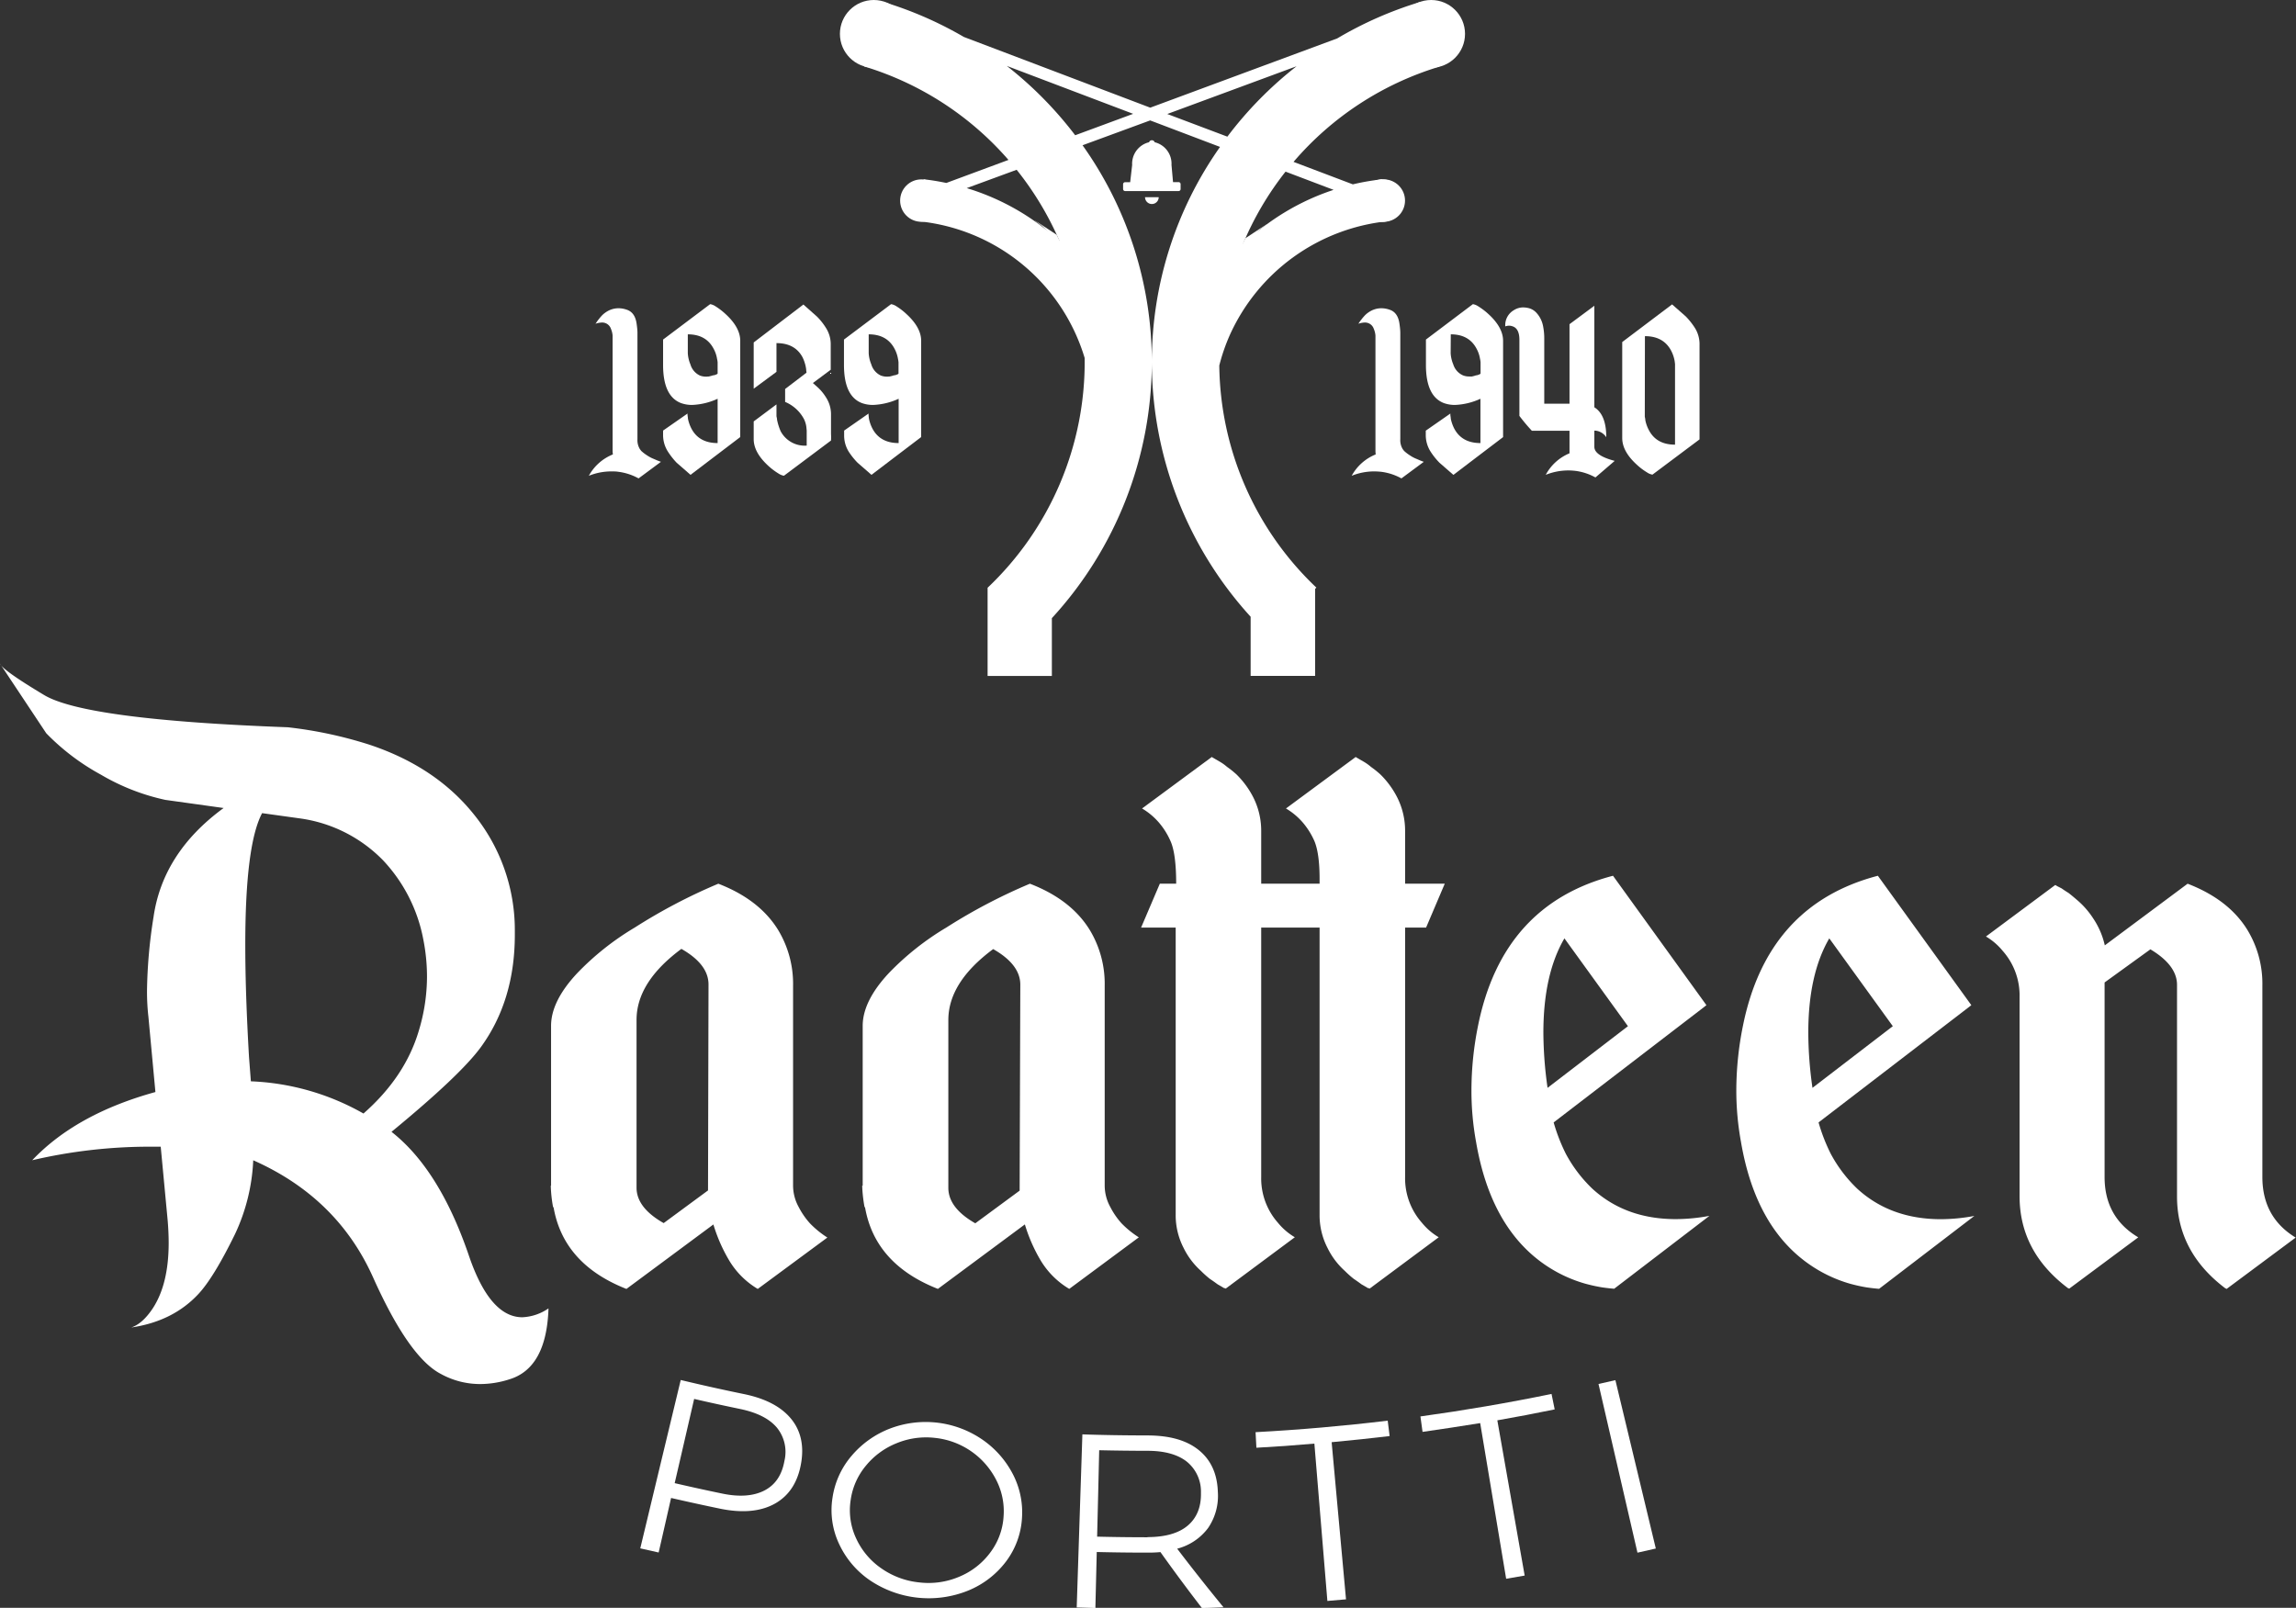
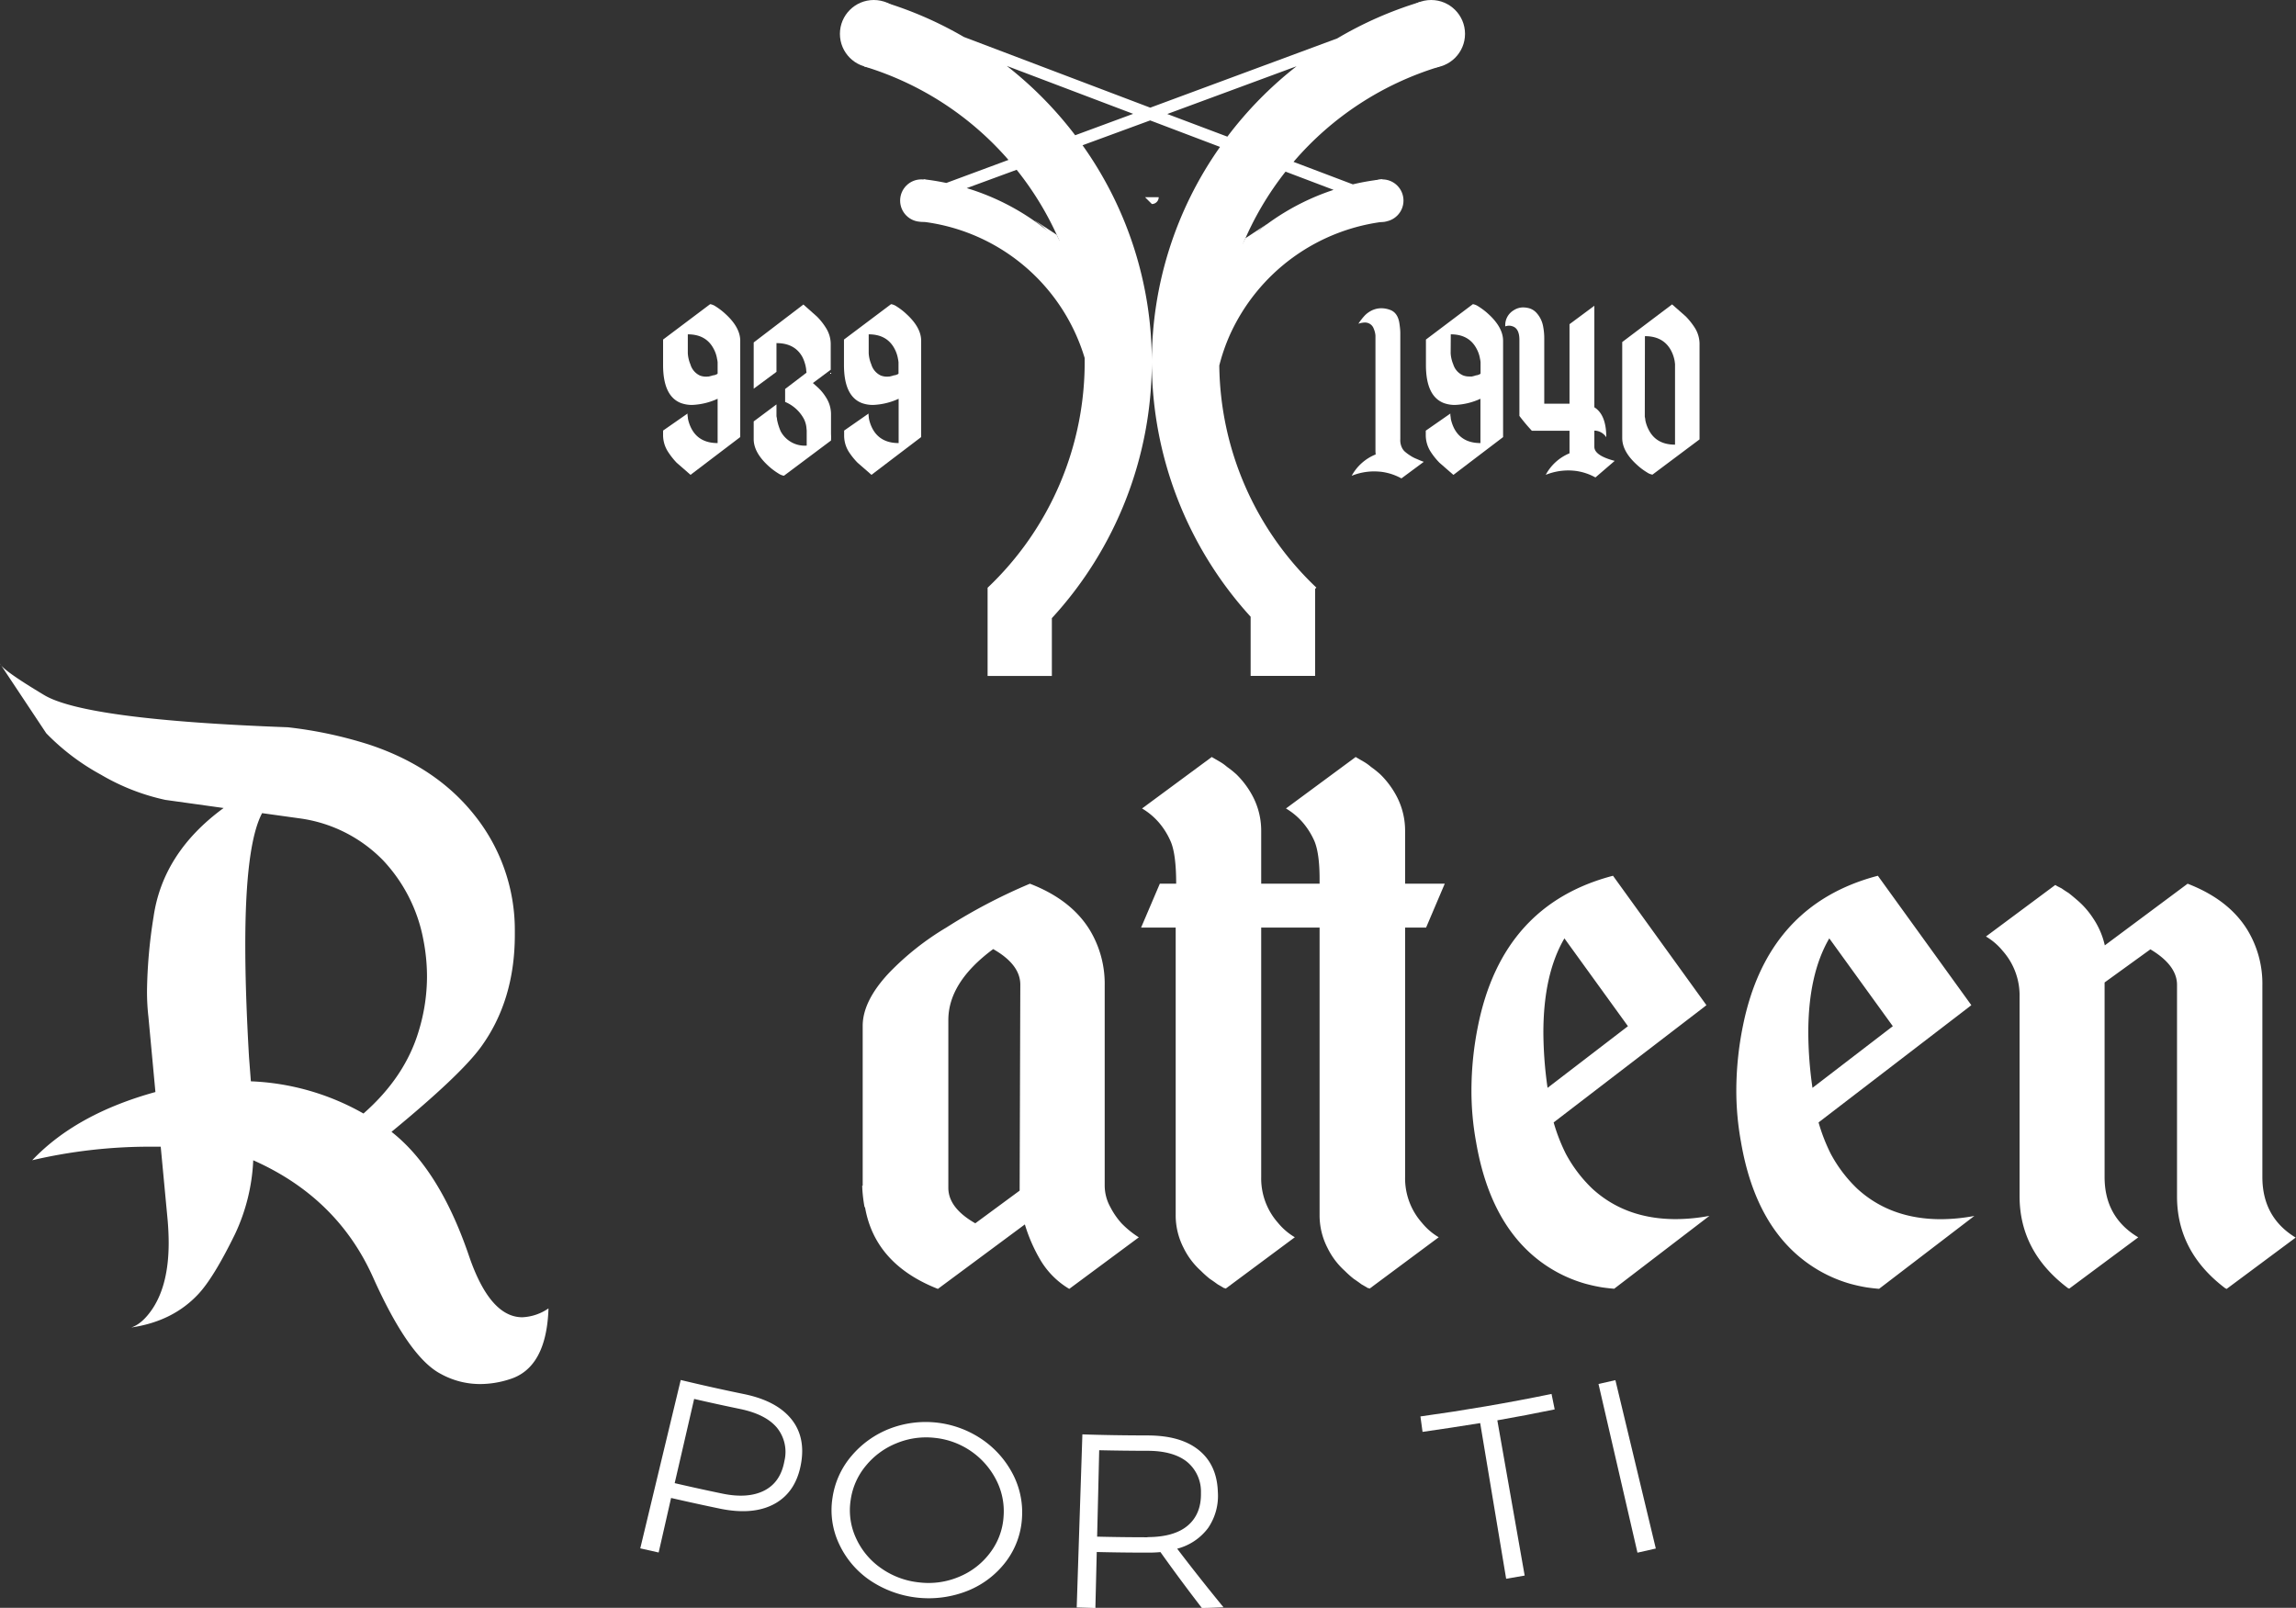
<svg xmlns="http://www.w3.org/2000/svg" viewBox="0 0 554.43 388.28">
  <rect x="0" y="0" width="554.43" height="388.28" fill="#333333" stroke="none" />
  <defs>
    <style>.cls-1{fill:#fff;}</style>
  </defs>
  <title>raatteen-portti-logo-nega</title>
  <g id="Layer_2" data-name="Layer 2">
    <g id="Layer_1-2" data-name="Layer 1">
      <path class="cls-1" d="M113.15,303q-7.09-20.64-18.61-29.67,16.59-13.65,21.55-20.42,8.23-11.28,8.23-27.19v-.9a44.4,44.4,0,0,0-9.93-28.2q-9.24-11.5-25.27-16.81a101.77,101.77,0,0,0-19.63-4.18q-48.84-1.8-58.83-7.78T0,160.27l11.17,16.81a55.06,55.06,0,0,0,13.2,10,52.48,52.48,0,0,0,15.57,6.09L54,195.13q-14.67,10.73-16.92,26.29a121.29,121.29,0,0,0-1.58,17.71,53.49,53.49,0,0,0,.34,6.43l1.69,18.16Q18.39,269,7.78,280.19a124.65,124.65,0,0,1,27.76-3.27h3.27l1.69,17.94c.15,1.88.23,3.65.23,5.3q0,9.93-3.84,15.8-2.47,3.72-5.19,4.62,10-1.47,16.13-8,3.73-3.94,8.92-14.55a46.51,46.51,0,0,0,4.4-17.83q20.3,9,28.93,28.26t16.31,23.3a19.6,19.6,0,0,0,9.58,2.48,23.19,23.19,0,0,0,7-1.13q9-2.7,9.48-17.14a12.07,12.07,0,0,1-6.32,2.14Q118.23,318.1,113.15,303ZM87.77,268.91a59.72,59.72,0,0,0-27.19-7.78l-.45-5.87q-.9-15.45-.9-27.07,0-24.15,4.06-31.82l8.91,1.24a34.61,34.61,0,0,1,20.31,10.16,38.16,38.16,0,0,1,9.7,19.06,46.09,46.09,0,0,1,.9,9,45.13,45.13,0,0,1-1.91,12.86Q97.92,260,87.77,268.91Z" />
-       <path class="cls-1" d="M192.86,291.48a10.75,10.75,0,0,1-1.35-5.19V238a25.13,25.13,0,0,0-3.61-13.42q-4.52-7.34-14.44-11.17a134,134,0,0,0-20.2,10.6,65.94,65.94,0,0,0-13.87,11q-6.33,6.76-6.32,12.74v38.59H133a32.86,32.86,0,0,0,.56,5.19h.11q2.37,13.75,17.6,19.74l21-15.57a38.39,38.39,0,0,0,3.61,8.35,19.84,19.84,0,0,0,7.1,7.22l16.81-12.41a23.18,23.18,0,0,1-4.17-3.39A18.38,18.38,0,0,1,192.86,291.48Zm-21.89-4-10.71,7.89q-6.56-3.72-6.55-8.57v-40.5q0-9.14,10.83-17.15,6.54,3.72,6.55,8.58Z" />
      <path class="cls-1" d="M270.82,295.42a18.38,18.38,0,0,1-2.71-3.94,10.75,10.75,0,0,1-1.35-5.19V238a25.13,25.13,0,0,0-3.61-13.42q-4.51-7.34-14.45-11.17A134.43,134.43,0,0,0,228.51,224a66.29,66.29,0,0,0-13.88,11q-6.31,6.76-6.31,12.74v38.59h-.12a34,34,0,0,0,.57,5.19h.11q2.37,13.75,17.6,19.74l21-15.57a38.88,38.88,0,0,0,3.61,8.35,19.94,19.94,0,0,0,7.11,7.22L275,298.81A22.84,22.84,0,0,1,270.82,295.42Zm-24.6-7.89-10.71,7.89Q229,291.7,229,286.85v-40.5q0-9.14,10.83-17.15,6.54,3.72,6.55,8.58Z" />
      <path class="cls-1" d="M308.61,295.31a16.17,16.17,0,0,1-4.06-11.05V224h14.1v69.38a17.21,17.21,0,0,0,1.92,8,18.1,18.1,0,0,0,4.17,5.53,24.54,24.54,0,0,0,2.15,1.92c.67.45,1.31.9,1.91,1.35l.79.45.57.34.22.12h.23l.11.11,16.7-12.41a15.12,15.12,0,0,1-4.06-3.5,16.17,16.17,0,0,1-4.06-11.05V224h5.07l4.51-10.6H339.3V200.66a17.87,17.87,0,0,0-1.92-8.12,21.3,21.3,0,0,0-4.06-5.53,25.22,25.22,0,0,0-2.26-1.81,11.47,11.47,0,0,0-1.92-1.35l-.79-.45-.56-.34-.23-.11-.11-.12h-.11l-16.81,12.41a16.45,16.45,0,0,1,4.06,3.39,18.21,18.21,0,0,1,2.82,4.51q1.24,3,1.24,9.14v1.13h-14.1V200.66a17.87,17.87,0,0,0-1.92-8.12,21.3,21.3,0,0,0-4.06-5.53,23.88,23.88,0,0,0-2.26-1.81,11.47,11.47,0,0,0-1.92-1.35l-.78-.45-.57-.34-.22-.11-.12-.12h-.11l-16.81,12.41a16.45,16.45,0,0,1,4.06,3.39,17.92,17.92,0,0,1,2.82,4.51c.9,2,1.36,5.46,1.36,10.27h-3.95L275.55,224h8.35v69.38a17.21,17.21,0,0,0,1.92,8,18.13,18.13,0,0,0,4.18,5.53,24.41,24.41,0,0,0,2.14,1.92c.68.45,1.31.9,1.92,1.35l.79.45.56.34.23.12h.22l.11.11,16.7-12.41A15.27,15.27,0,0,1,308.61,295.31Z" />
      <path class="cls-1" d="M384.53,287.08a33.48,33.48,0,0,1-6.43-8.47,43.58,43.58,0,0,1-2.93-7.55l36.33-27.87.56-.45L389.5,211.49q-26.75,7-32.61,36.33a78.8,78.8,0,0,0-1.57,15.45,68.76,68.76,0,0,0,1.12,12.52q3.49,20.43,16.36,29.45a33.44,33.44,0,0,0,9.93,4.74,39.39,39.39,0,0,0,4.06.9c1,.15,2.07.27,3,.34l23-17.6a44.64,44.64,0,0,1-8.12.79Q392.55,294.41,384.53,287.08ZM372.69,249.4q0-14.1,5.08-22.79l15.34,21.21L373.7,262.71A97.07,97.07,0,0,1,372.69,249.4Z" />
      <path class="cls-1" d="M448.5,287.08a33.48,33.48,0,0,1-6.43-8.47,43.58,43.58,0,0,1-2.93-7.55l36.32-27.87.57-.45-22.57-31.25q-26.73,7-32.6,36.33a78.83,78.83,0,0,0-1.58,15.45,68.76,68.76,0,0,0,1.13,12.52q3.49,20.43,16.36,29.45A33.32,33.32,0,0,0,446.7,310a38.82,38.82,0,0,0,4.06.9c1.05.15,2.06.27,3,.34l23-17.6a44.64,44.64,0,0,1-8.12.79Q456.51,294.41,448.5,287.08ZM436.66,249.4q0-14.1,5.07-22.79l15.34,21.21-19.4,14.89A95.52,95.52,0,0,1,436.66,249.4Z" />
      <path class="cls-1" d="M546.31,284.26V238a25,25,0,0,0-3.61-13.42q-4.51-7.34-14.44-11.17l-20,14.89a19.16,19.16,0,0,0-2.82-6.54,20.24,20.24,0,0,0-4-4.52c-.6-.52-1.24-1.05-1.91-1.58-.61-.37-1.17-.75-1.7-1.12l-.67-.34-.45-.23-.34-.22h-.12l-16.69,12.41a15.21,15.21,0,0,1,4.06,3.49,16.2,16.2,0,0,1,4.06,11.06v48.17q0,13.42,11.73,22.23h.12l.11.11,16.7-12.41q-8.13-4.85-8.13-14.55v-47l11.06-8q6.43,3.84,6.43,8.58v51.1q0,13.42,11.73,22.23h.12l.11.11,16.69-12.41Q546.32,294,546.31,284.26Z" />
      <path class="cls-1" d="M179.65,336.66q-7.67-1.57-15.27-3.4-4.89,20.33-9.77,40.66l4.44,1q1.51-6.58,3-13.17,5.91,1.36,11.85,2.59c5.44,1.12,9.91.67,13.31-1.27s5.47-5.2,6.24-9.72c.75-4.36-.12-8-2.53-10.85S184.79,337.72,179.65,336.66Zm9.77,16.14c-.6,3.38-2.18,5.76-4.78,7.12s-6,1.64-10.14.79q-5.81-1.2-11.58-2.54,2.36-10.17,4.7-20.34c3.69.86,7.39,1.66,11.1,2.43,4,.83,6.95,2.28,8.8,4.41A9.28,9.28,0,0,1,189.42,352.8Z" />
      <path class="cls-1" d="M236.87,347.42a24.18,24.18,0,0,0-22.14-2.36,22.86,22.86,0,0,0-9.09,6.51,20,20,0,0,0-4.6,10.07,19.13,19.13,0,0,0,1.51,11.06,21.69,21.69,0,0,0,7.44,8.88,25.4,25.4,0,0,0,23.82,2.53A21.73,21.73,0,0,0,243,377a19.28,19.28,0,0,0,3.79-10.49,20,20,0,0,0-2.37-10.82A22.88,22.88,0,0,0,236.87,347.42Zm5.47,18.8a16.05,16.05,0,0,1-3.17,8.65,17.73,17.73,0,0,1-7.42,5.85,18.91,18.91,0,0,1-9.71,1.43,19.33,19.33,0,0,1-9.29-3.45,17.78,17.78,0,0,1-6.06-7.29,16,16,0,0,1-1.28-9.12,16.52,16.52,0,0,1,3.7-8.35,18.41,18.41,0,0,1,7.42-5.42,18.67,18.67,0,0,1,9.23-1.28,18.78,18.78,0,0,1,14.72,10A16.51,16.51,0,0,1,242.34,366.22Z" />
      <path class="cls-1" d="M291.73,369a13.75,13.75,0,0,0,2.35-8.75c-.15-4.43-1.74-7.79-4.69-10.13s-7-3.46-12.29-3.47-10.49-.08-15.73-.26q-.69,20.91-1.37,41.8l4.51.13.33-13.52q6.12.15,12.25.15c.72,0,1.77,0,3.13-.13q4.84,6.8,10,13.49c1.74,0,3.49-.1,5.23-.16q-5.75-7-11.19-14.15A13.55,13.55,0,0,0,291.73,369Zm-14.64,2.24q-6.07,0-12.16-.15.26-10.44.5-20.87,5.83.13,11.67.14c4,0,7.17.84,9.4,2.55a9.3,9.3,0,0,1,3.5,7.58c.08,3.43-1,6.08-3.2,7.94S281.32,371.2,277.09,371.2Z" />
-       <path class="cls-1" d="M335.1,343.08q-15.92,1.92-31.91,2.78c.06,1.25.13,2.5.2,3.76q7-.37,14-1,1.56,19,3.14,38l4.5-.39q-1.73-19-3.47-37.95,7-.65,14-1.48Z" />
      <path class="cls-1" d="M374.66,336.63q-15.77,3.24-31.66,5.43l.51,3.73q7-1,13.92-2.12l6.27,37.59c1.49-.25,3-.5,4.47-.77L361.57,343q6.94-1.21,13.85-2.64C375.16,339.09,374.91,337.86,374.66,336.63Z" />
      <path class="cls-1" d="M386,334.22q4.71,20.37,9.41,40.74l4.43-1q-4.87-20.34-9.76-40.66Z" />
-       <path class="cls-1" d="M142.19,114.9a14.55,14.55,0,0,1,5.41-1.06c.57,0,1.16,0,1.76.1a13.59,13.59,0,0,1,4.84,1.59l5.4-4-.86-.33-.86-.37a8.52,8.52,0,0,1-1.63-.86,10,10,0,0,1-1.42-1.09l-.3-.4a4.1,4.1,0,0,1-.6-2.42V80.47c0-.86-.11-1.62-.2-2.28-.24-1.77-1-2.89-2.25-3.35a6.1,6.1,0,0,0-2.12-.4,5.36,5.36,0,0,0-2.69.73,6.42,6.42,0,0,0-1.23.93,11.85,11.85,0,0,0-.86,1c-.11.13-.22.28-.33.43l-.23.33a1.37,1.37,0,0,1-.24.33,5.14,5.14,0,0,1,1.56-.3,2.22,2.22,0,0,1,2.19,1.53,5.28,5.28,0,0,1,.4,1.59v27.8a6.29,6.29,0,0,0,.07.93A11.46,11.46,0,0,0,142.19,114.9Z" />
      <path class="cls-1" d="M163.4,111.75l3.35,2.92,12-9.12V82.3c0-2.12-1.16-4.26-3.48-6.4A16,16,0,0,0,172.82,74a3.41,3.41,0,0,0-1.22-.53.22.22,0,0,0-.14,0L160.12,82v6.14q0,7.59,4.38,9.22a7.82,7.82,0,0,0,2.62.43,16.27,16.27,0,0,0,6.17-1.49V107q-4.46,0-6.3-3.45a9,9,0,0,1-.87-2.45c0-.29-.07-.58-.1-.87a1,1,0,0,1,0-.23v-.13l-5.9,4.11v1.23a7.44,7.44,0,0,0,1.12,3.78A18,18,0,0,0,163.4,111.75Zm9-21.13c-.23,0-.46.1-.7.17l-.53.13h-.1a4.2,4.2,0,0,1-2.06-.23A4.28,4.28,0,0,1,166.72,88a8.25,8.25,0,0,1-.63-2.68V80.74q4.41,0,6.23,3.48a7.43,7.43,0,0,1,.83,2.43,5,5,0,0,1,.14.86v2.68C173.29,90.3,173,90.45,172.43,90.62Z" />
      <path class="cls-1" d="M197.32,76.49,194,73.54l-12,9.16V93.87l5.5-4.07V82.86q4.48,0,6.31,3.45a9.49,9.49,0,0,1,.86,2.86c0,.27.06.55.08.83l-5.16,3.94v3.12a9.17,9.17,0,0,1,4.55,4.14,6.2,6.2,0,0,1,.56,1.79c.05.45.08.78.1,1v3.62a6.57,6.57,0,0,1-6.3-3.49,13.75,13.75,0,0,1-.86-2.75c0-.29-.09-.57-.14-.86V97.66l-5.5,4.11v4.28c0,2.12,1.16,4.26,3.48,6.4a16,16,0,0,0,2.49,1.89,3.55,3.55,0,0,0,1.23.53.21.21,0,0,0,.13,0l11.34-8.49a15.2,15.2,0,0,0,0-1.63c0-1.08,0-2.69,0-4.81a7.48,7.48,0,0,0-1.09-3.78,12.31,12.31,0,0,0-1.49-2A16,16,0,0,0,196.85,93l-.33-.3-.23-.2,4.31-3.21s0,.29,0,1V83a7.34,7.34,0,0,0-1.13-3.78A15.32,15.32,0,0,0,197.32,76.49Z" />
      <path class="cls-1" d="M207.09,111.75l3.35,2.92,12-9.12V82.3c0-2.12-1.17-4.26-3.49-6.4A15.53,15.53,0,0,0,216.51,74a3.36,3.36,0,0,0-1.23-.53.19.19,0,0,0-.13,0L203.8,82v6.14q0,7.59,4.38,9.22a7.87,7.87,0,0,0,2.62.43A16.27,16.27,0,0,0,217,96.3V107q-4.44,0-6.3-3.45a9,9,0,0,1-.87-2.45q-.06-.44-.09-.87a.7.7,0,0,1,0-.23v-.13l-5.9,4.11v1.23A7.36,7.36,0,0,0,204.9,109,16.82,16.82,0,0,0,207.09,111.75Zm9-21.13c-.22,0-.46.1-.7.17l-.53.13h-.1a4.2,4.2,0,0,1-2.06-.23A4.3,4.3,0,0,1,210.4,88a8.25,8.25,0,0,1-.63-2.68V80.74q4.41,0,6.24,3.48a7.93,7.93,0,0,1,.83,2.43,6.15,6.15,0,0,1,.13.86v2.68C217,90.3,216.68,90.45,216.11,90.62Z" />
      <path class="cls-1" d="M326.4,114.9a14.55,14.55,0,0,1,5.41-1.06,17.44,17.44,0,0,1,1.75.1,13.58,13.58,0,0,1,4.85,1.59l5.4-4-.86-.33-.86-.37a8.22,8.22,0,0,1-1.63-.86,10,10,0,0,1-1.42-1.09l-.3-.4a4.1,4.1,0,0,1-.6-2.42V80.47c0-.86-.11-1.62-.2-2.28-.24-1.77-1-2.89-2.25-3.35a6.11,6.11,0,0,0-2.13-.4,5.35,5.35,0,0,0-2.68.73,6.42,6.42,0,0,0-1.23.93,11.85,11.85,0,0,0-.86,1c-.11.13-.22.28-.33.43a3.43,3.43,0,0,1-.24.33,1.21,1.21,0,0,1-.23.33,5.14,5.14,0,0,1,1.56-.3,2.22,2.22,0,0,1,2.19,1.53,5.28,5.28,0,0,1,.4,1.59v27.8a7.88,7.88,0,0,0,.06.93A11.48,11.48,0,0,0,326.4,114.9Z" />
      <path class="cls-1" d="M344.33,88.14q0,7.59,4.38,9.22a7.82,7.82,0,0,0,2.62.43,16.22,16.22,0,0,0,6.16-1.49V107q-4.44,0-6.3-3.45a9.36,9.36,0,0,1-.86-2.45c0-.29-.08-.58-.1-.87a1,1,0,0,1,0-.23v-.13L344.29,104v1.23a7.45,7.45,0,0,0,1.13,3.78,16.82,16.82,0,0,0,2.19,2.75l3.35,2.92,12-9.12V82.3c0-2.12-1.16-4.26-3.48-6.4A16,16,0,0,0,357,74a3.36,3.36,0,0,0-1.23-.53.21.21,0,0,0-.13,0L344.33,82Zm6-7.4q4.41,0,6.23,3.48a7.67,7.67,0,0,1,.83,2.43,5,5,0,0,1,.13.86v2.68c0,.11-.28.26-.86.43-.22,0-.45.1-.69.17l-.53.13h-.1a4,4,0,0,1-.6,0,4,4,0,0,1-1.46-.27A4.28,4.28,0,0,1,350.93,88a8.25,8.25,0,0,1-.63-2.68Z" />
      <path class="cls-1" d="M365.17,78.78c1.15.33,1.73,1.43,1.73,3.29v18.37a45.72,45.72,0,0,0,3,3.58H379v5.45a11.47,11.47,0,0,0-5.74,5.2,14.54,14.54,0,0,1,5.4-1.06,15.08,15.08,0,0,1,1.76.1,13.53,13.53,0,0,1,4.84,1.59l4.65-4c-3.28-.86-4.91-2-4.91-3.38V104a1.32,1.32,0,0,1,.3,0,3.57,3.57,0,0,1,2.58,1.59q0-5.43-2.88-7.23V73.84l-6,4.45v19.2H372.9V81.9a15.14,15.14,0,0,0-.3-3.22,6.55,6.55,0,0,0-1.36-2.88c-.13-.15-.26-.3-.39-.43a3.83,3.83,0,0,0-1.6-.93,5.77,5.77,0,0,0-1.42-.2,4.11,4.11,0,0,0-2.26.66,4.17,4.17,0,0,0-2.09,3.49v.43a2.7,2.7,0,0,1,.9-.17A2.42,2.42,0,0,1,365.17,78.78Z" />
      <path class="cls-1" d="M395.21,112.18a14.89,14.89,0,0,0,2.49,1.89,3.27,3.27,0,0,0,1.22.53.24.24,0,0,0,.14,0l11.34-8.49s0-7.74,0-23.15a7.36,7.36,0,0,0-1.13-3.78,17.26,17.26,0,0,0-2.18-2.75l-3.32-2.92L391.73,82.6v23.18Q391.73,109,395.21,112.18Zm2-31q4.44,0,6.3,3.45a8.69,8.69,0,0,1,.86,2.45c.05.29.08.58.11.87a1,1,0,0,1,0,.23v19.2c-3,0-5.07-1.16-6.3-3.48a8.6,8.6,0,0,1-.87-2.42c0-.29-.08-.58-.13-.86Z" />
      <path class="cls-1" d="M243.52,38.62l-15,5.56c-1.81-.37-3.63-.69-5.48-.88l-1.07,10.15a46.68,46.68,0,0,1,39.95,33,75.07,75.07,0,0,1-23.44,55.49v21.3H254V149.28a91.49,91.49,0,0,0,24.14-61.83,90.23,90.23,0,0,0-16.73-52.37l16.33-6,16.87,6.4a90,90,0,0,0-16.47,52A91.43,91.43,0,0,0,302,148.94v14.28h15.57v-21l.3-.32a75,75,0,0,1-23.44-53.63A45.85,45.85,0,0,1,296.93,81a47.07,47.07,0,0,1,37.94-27.55L333.8,43.3a56.31,56.31,0,0,0-7.12,1.22l-14.32-5.43a74.93,74.93,0,0,1,35.25-23L342.92.48a90.93,90.93,0,0,0-20,8.79L277.76,26l-45-17.07A90.79,90.79,0,0,0,213.38.48l-4.69,15.57A74.89,74.89,0,0,1,243.52,38.62Zm-.4-22.7,30.51,11.57-14,5.17A91.92,91.92,0,0,0,243.12,15.92Zm12.76,42.37a57.43,57.43,0,0,0-22.44-12.86L245.5,41A75.1,75.1,0,0,1,255.88,58.29Zm44.2.8a74.56,74.56,0,0,1,10.35-17.64l11.6,4.4A57.48,57.48,0,0,0,300.08,59.09ZM281.87,27.53,313.09,16A91.45,91.45,0,0,0,296.38,33Z" />
-       <path class="cls-1" d="M285.09,45.62V44.47a.49.49,0,0,0-.49-.49h-1.34l-.37-4.15a5.33,5.33,0,0,0-4.06-5.48.72.72,0,0,0-1.36,0,5.33,5.33,0,0,0-4.08,5.48L272.91,44h-1.22a.49.49,0,0,0-.49.49v1.15a.49.49,0,0,0,.49.5H284.6A.49.49,0,0,0,285.09,45.62Z" />
-       <path class="cls-1" d="M278.15,49.27a1.65,1.65,0,0,0,1.65-1.65h-3.3A1.65,1.65,0,0,0,278.15,49.27Z" />
+       <path class="cls-1" d="M278.15,49.27a1.65,1.65,0,0,0,1.65-1.65h-3.3Z" />
      <circle class="cls-1" cx="345.59" cy="8.18" r="8.18" />
-       <circle class="cls-1" cx="334.16" cy="48.44" r="5.12" />
      <circle class="cls-1" cx="333.79" cy="48.44" r="5.12" />
      <circle class="cls-1" cx="222.48" cy="48.44" r="5.12" />
      <circle class="cls-1" cx="211" cy="8.18" r="8.18" />
      <path class="cls-1" d="M300.75,57.52s-5.34,10.36-6,15.33c0,0,5.36-14.55,9.91-17.75S300.75,57.52,300.75,57.52Z" />
      <path class="cls-1" d="M255.15,56.69s5.34,10.36,6,15.33c0,0-5.36-14.55-9.91-17.75S255.15,56.69,255.15,56.69Z" />
    </g>
  </g>
</svg>